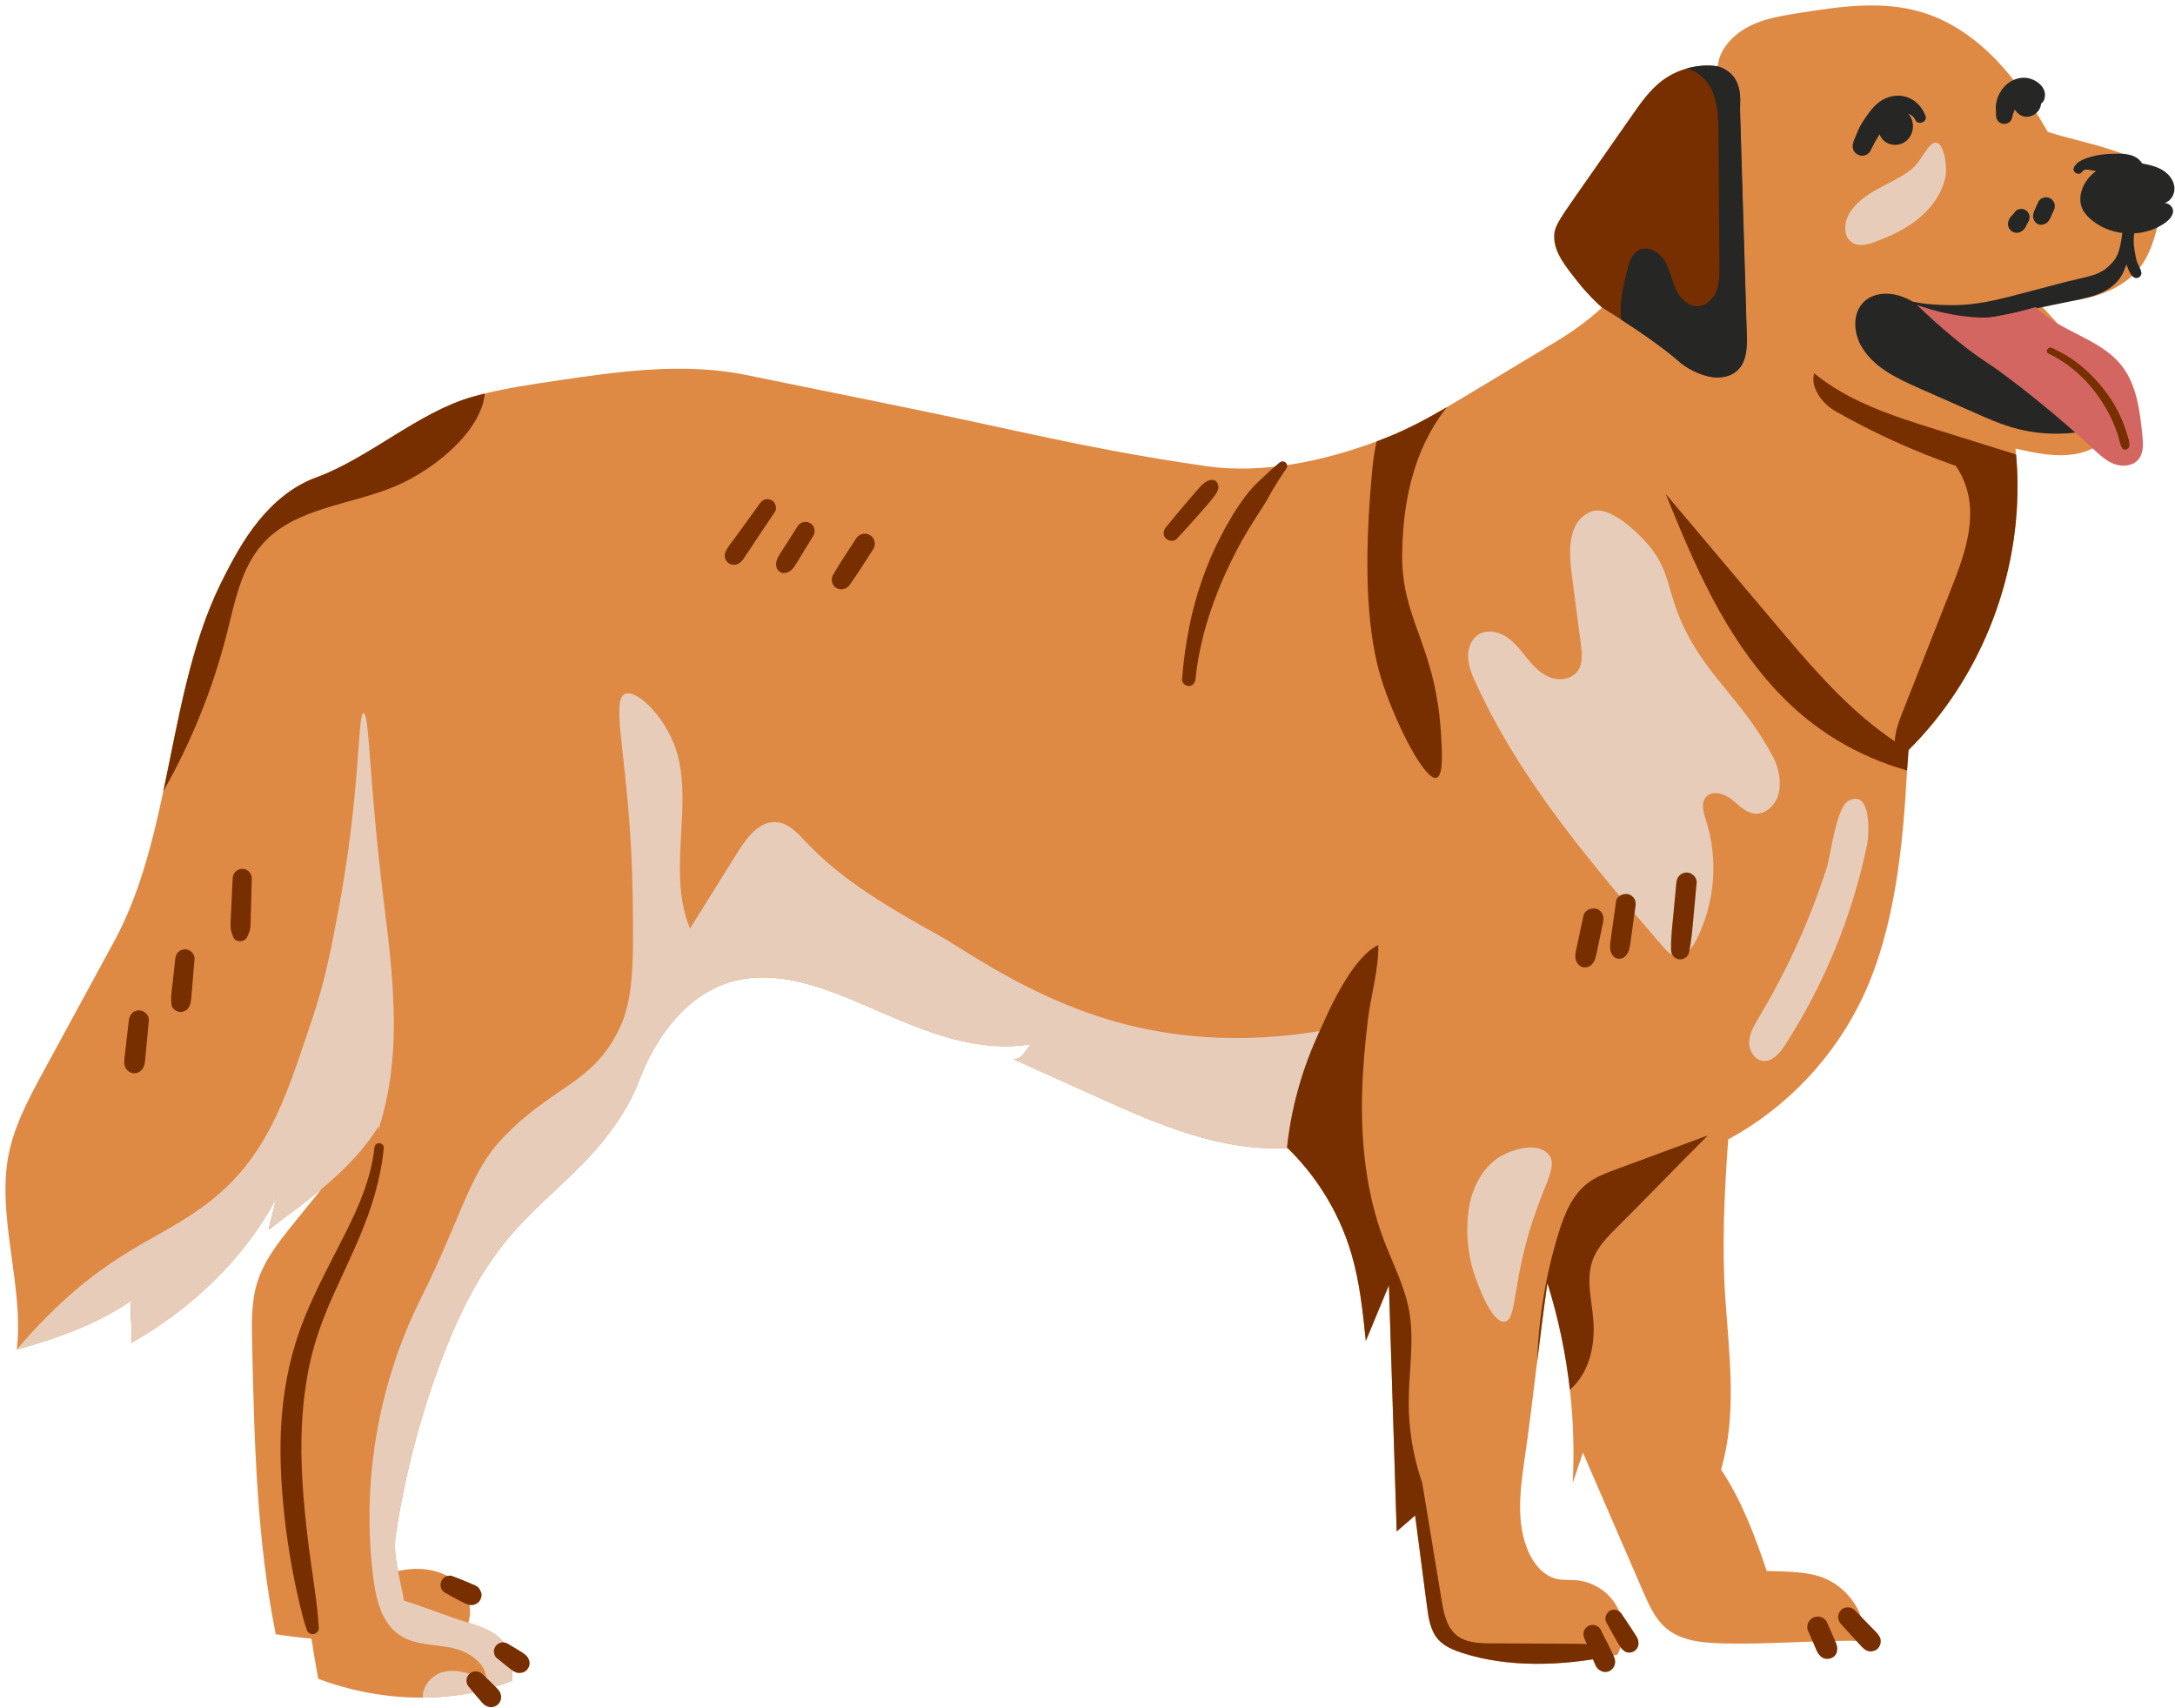
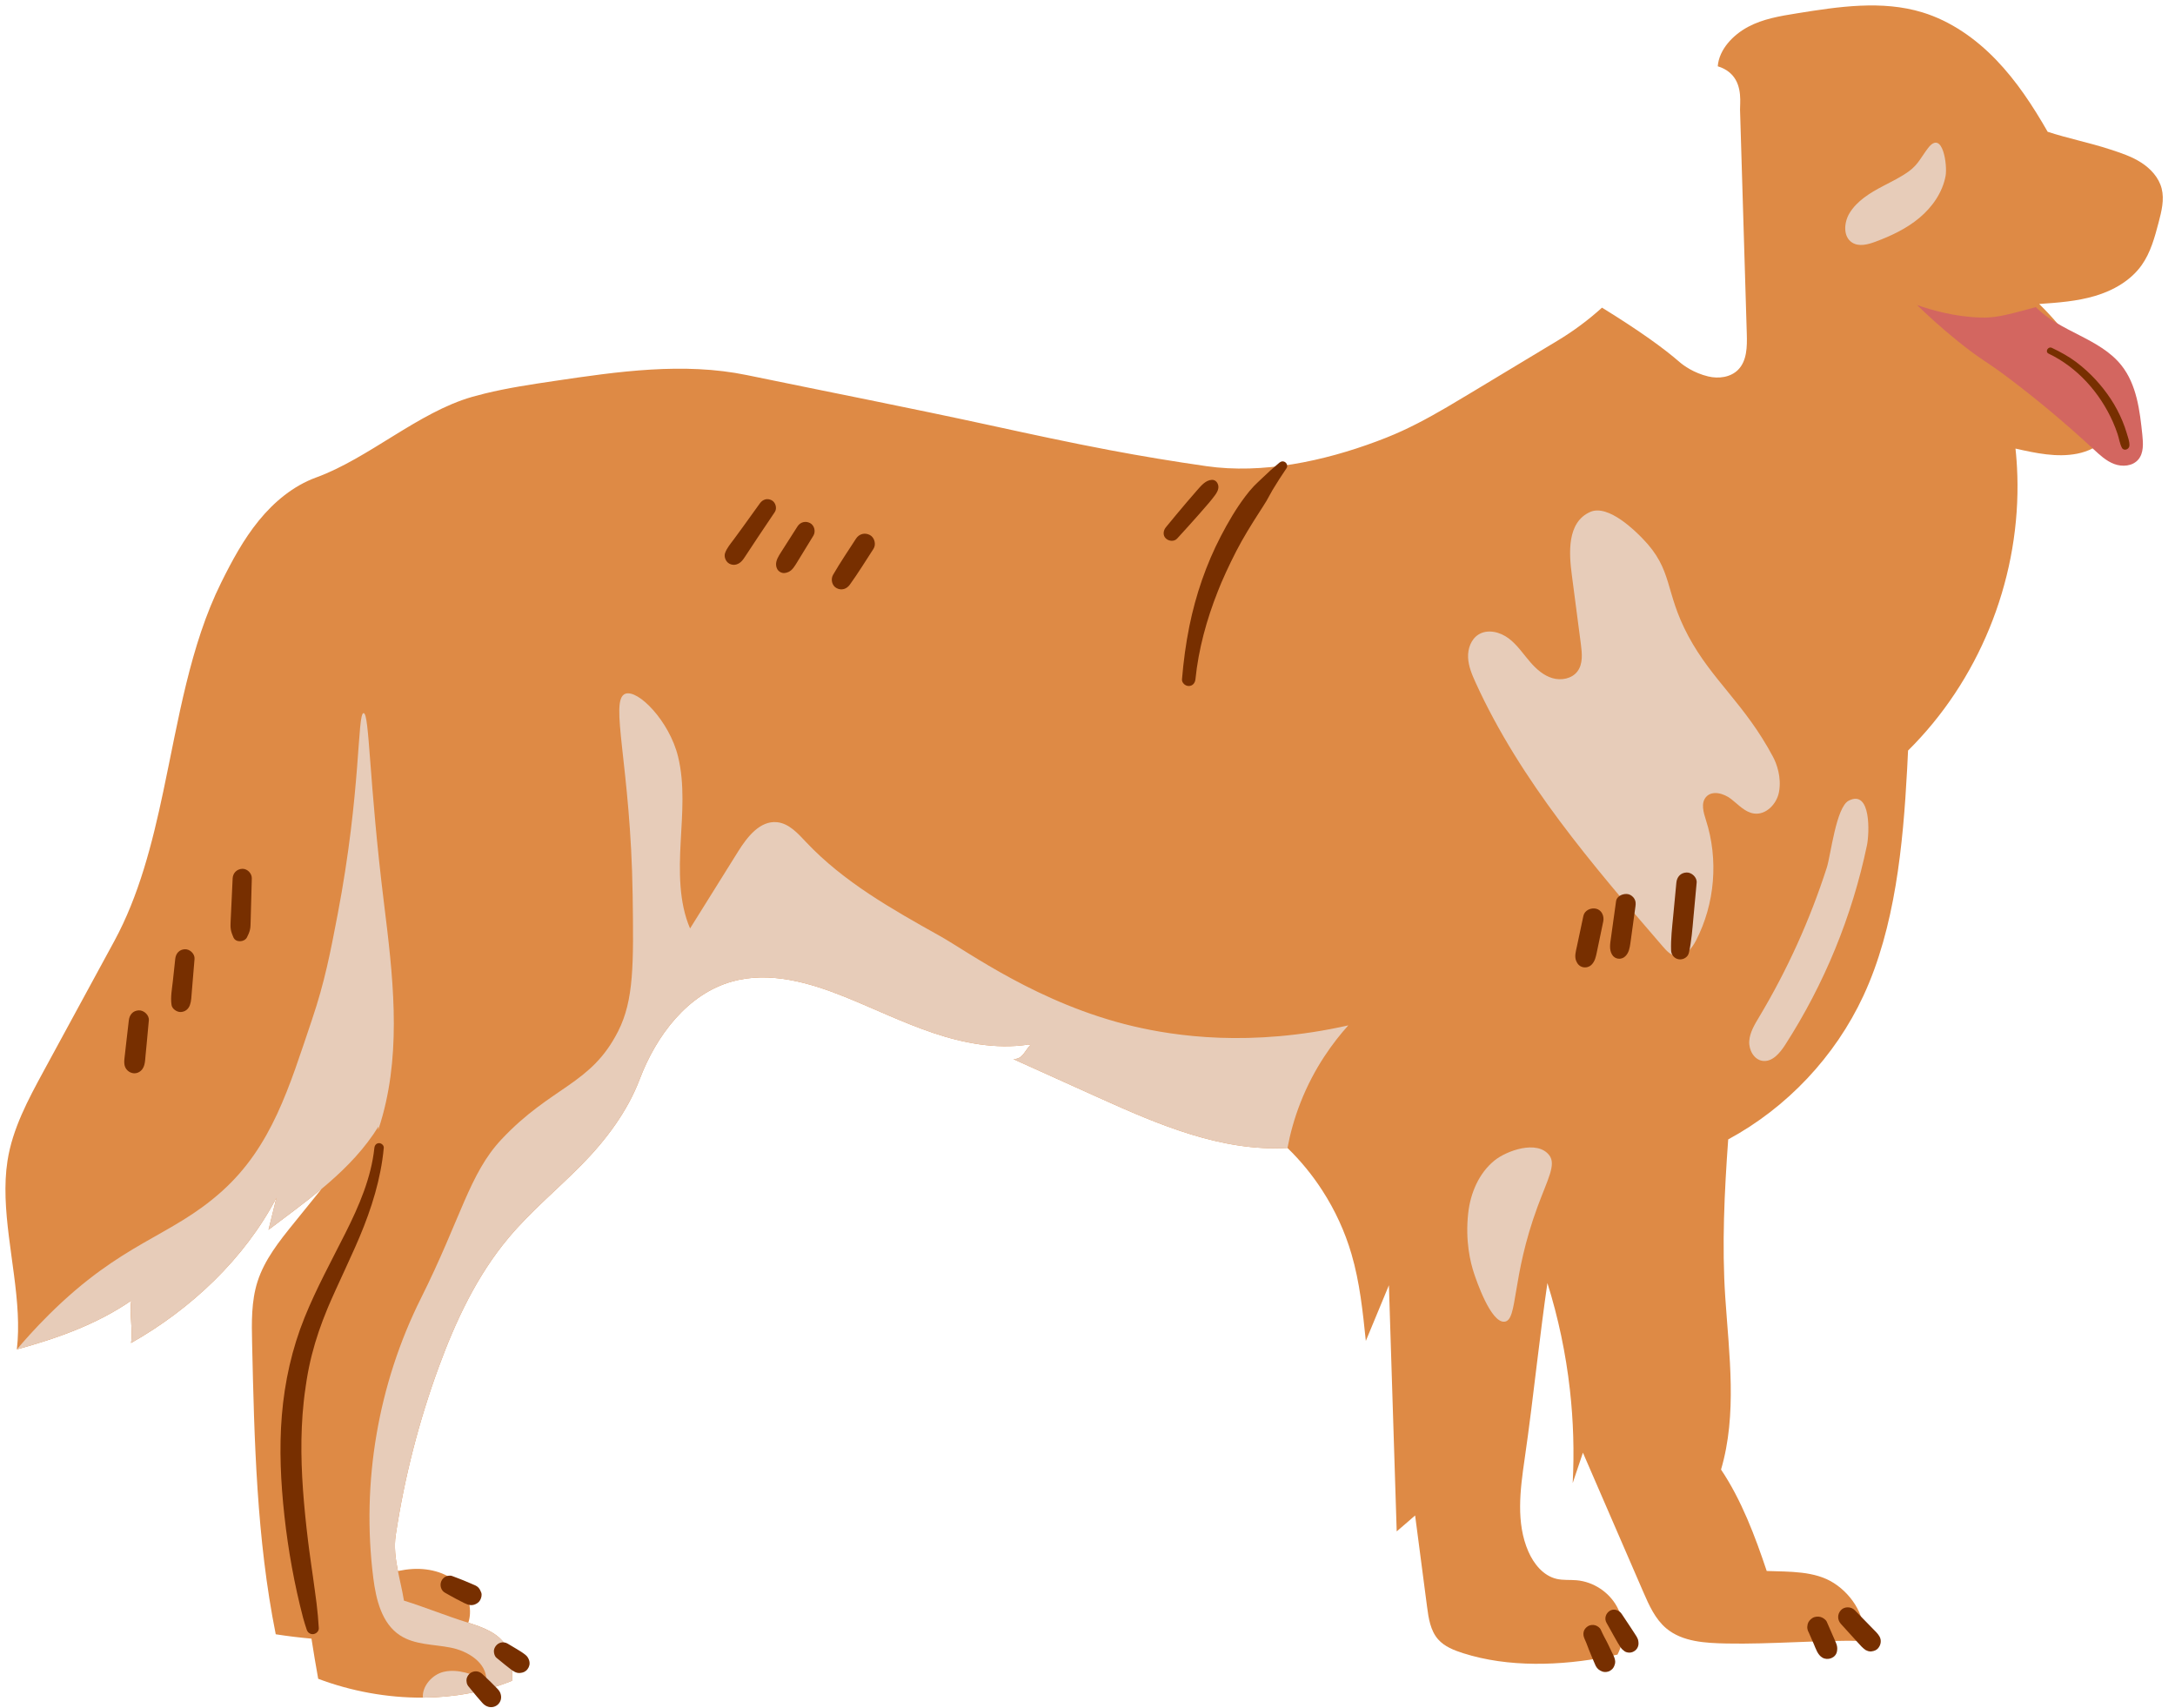
<svg xmlns="http://www.w3.org/2000/svg" height="1505.3" preserveAspectRatio="xMidYMid meet" version="1.0" viewBox="-4.8 -4.8 1917.4 1505.3" width="1917.4" zoomAndPan="magnify">
  <g id="change1_1">
    <path d="M1898.197,191.141c-3.462,13.182-7.091,26.68-14.979,37.788c-9.665,13.59-24.976,22.329-40.954,27.087 c-15.978,4.777-32.771,5.98-49.397,7.128c5.61,5.499,10.942,11.238,16.071,17.182c11.886,13.756,22.606,28.531,33.048,43.435 c5.591,7.98,10.961,16.293,13.794,25.624c2.814,9.331,2.833,19.885-1.981,28.364c-3.166,5.554-8.091,9.72-13.812,12.682 c-4.258,2.222-8.943,3.759-13.627,4.684c-17.978,3.536-36.492-0.481-54.378-4.499c0.185,1.74,0.352,3.462,0.519,5.203 c0.352,3.814,0.611,7.647,0.815,11.461c0.278,4.943,0.407,9.905,0.444,14.849c0.592,86.963-34.437,173.26-96.48,234.655 c-0.259,5.406-0.519,10.868-0.815,16.367c-3.573,67.134-10.646,139.878-38.585,199.884c-24.865,53.433-67.3,98.498-119.16,126.529 c-3.314,45.879-5.666,93.406-2.574,139.304c3.425,50.767,10.609,102.904-3.74,151.709c18.015,26.791,30.012,58.766,40.269,89.389 c20.107,0.741,42.473-0.185,59.358,10.757c16.885,10.924,29.068,31.012,25.772,50.86c-38.029-0.796-82.316,3.111-120.345,2.314 c-18.737-0.389-39.066-1.352-53.396-13.405c-9.739-8.22-15.126-20.329-20.199-32.03c-17.737-40.917-35.474-81.835-53.211-122.771 c-2.999,8.942-5.999,17.866-9.017,26.809c1.444-27.42,0.611-54.952-2.462-82.224c-3.573-31.901-10.22-63.468-19.829-94.11 c-3.277,22.532-6.184,45.916-9.054,69.374c-3.518,28.92-6.98,57.969-11.035,85.76c-3.962,27.291-7.739,56.247,3.296,81.52 c4.795,10.979,13.201,21.366,24.865,24.106c5.758,1.352,11.775,0.704,17.663,1.222c14.664,1.277,28.42,10.257,35.511,23.162 c7.091,12.886,7.295,29.327,0.518,42.38c-2.796,0.611-5.61,1.203-8.443,1.777c-41.436,8.165-87.889,9.683-127.603-3.018 c-8.128-2.592-16.478-5.851-22.106-12.257c-6.776-7.721-8.387-18.552-9.72-28.735c-3.499-26.809-6.999-53.6-10.516-80.409 c-5.406,4.684-10.813,9.369-16.237,14.034c-2.296-72.318-4.573-144.655-6.869-216.973c-6.776,16.367-13.571,32.715-20.348,49.082 c-2.666-25.791-5.351-51.73-12.645-76.614c-5.777-19.755-14.479-38.64-25.661-55.933c-8.795-13.627-19.126-26.254-30.771-37.548 c-0.148,0-0.315,0.018-0.463,0.018c-57.673,3.222-113.013-20.477-165.669-44.25c-25.161-11.349-50.304-22.699-75.447-34.048 c8.239-0.148,9.313-6.517,14.923-12.423c-1.148-0.241-3.721-1.074-2.555-0.315c-27.846,4.073-56.322-1.37-83.001-10.331 c-26.68-8.98-52.045-21.403-78.15-31.919c-31.438-12.646-66.227-22.588-98.887-13.553c-39.658,10.961-67.227,47.768-81.816,86.223 c-10.739,28.346-29.883,53.822-51.156,75.41c-21.292,21.588-44.824,41.029-64.32,64.246 c-27.957,33.289-46.749,73.337-61.709,114.143c-17.552,47.916-30.272,97.591-37.881,148.025 c-1.582,10.468-0.164,21.079,1.936,31.672c4.299-0.893,8.643-1.528,13.045-1.777c15.569-0.882,32.235,3.658,42.423,15.464 c7.41,8.587,10.052,21.417,6.597,31.902c12.719,3.97,26.268,8.905,33.182,20.219c5.536,9.054,5.554,20.311,5.406,30.92 c-24.643,9.998-51.545,14.719-78.65,14.886c-31.512,0.222-63.339-5.703-92.277-16.608c-2.138-11.737-4.075-23.547-5.933-35.386 c-10.455-0.956-20.939-2.189-31.5-3.851c-16.896-84.292-18.894-170.763-20.836-256.709c-0.411-18.205-0.769-36.806,4.77-54.153 c6.193-19.394,19.262-35.714,32.062-51.546c8.125-10.049,16.25-20.098,24.374-30.147c-15.054,12.55-31.087,24.193-46.743,36.04 c2.333-9.424,4.647-18.829,6.98-28.253c-28.068,53.674-75.447,98.257-128.177,128.029c1.796-10.942-1.592-26.42,0.204-37.381 c-30.457,20.977-65.209,33.215-100.868,43.028c1.203-10.312,1.333-20.885,0.796-31.623c-2.203-44.657-15.682-92.073-9.017-134.768 c4.388-28.179,18.218-53.859,31.827-78.909c20.755-38.196,41.528-76.391,62.283-114.587c21.718-39.973,33.382-85.519,43.232-132.065 c13.423-63.302,23.495-128.455,50.989-183.943c9.479-19.126,19.681-38.085,33.16-54.637c13.46-16.552,30.494-30.734,50.545-38.048 c46.509-16.941,90.148-57.562,137.749-71.115c3.61-1.018,7.239-1.981,10.887-2.87c20.033-4.925,40.51-7.98,60.895-11.016 c56.507-8.406,114.402-16.793,170.335-5.24c70.855,14.627,143.377,28.79,214.085,44.176c35.085,7.628,70.17,15.256,105.441,21.903 c28.42,5.369,56.933,10.091,85.556,14.182c49.323,7.054,102.923-4.277,150.08-21.884c2.925-1.092,5.814-2.222,8.683-3.351 c18.496-7.313,36.03-16.774,53.248-26.828c6.887-4.018,13.738-8.146,20.57-12.257c25.791-15.534,51.582-31.068,77.373-46.601 c13.516-8.128,27.031-18.218,38.714-28.809c33.863,20.866,54.785,36.141,68.504,48.064c3.333,2.888,12.294,9.498,25.125,12.571 c9.146,2.203,19.736,0.815,26.346-5.869c7.832-7.924,7.998-20.403,7.665-31.512c-1.981-65.912-3.98-131.824-5.962-197.736 c-0.148-5.147,2.296-20.385-6.85-30.494c-4.277-4.721-9.59-6.795-12.794-7.776c1.185-14.923,13.479-27.642,26.643-34.715 c13.182-7.073,28.272-9.572,43.047-11.942c36.789-5.925,75.114-11.757,110.736-0.87c24.921,7.609,46.934,23.106,65.005,41.88 c18.089,18.774,32.456,40.769,45.417,63.376c17.996,5.888,36.863,9.591,54.841,15.478c9.479,3.092,19.089,6.239,27.494,11.609 c8.424,5.369,15.664,13.256,18.144,22.921C1903.326,171.145,1900.752,181.402,1898.197,191.141z" fill="#DE8A45" />
  </g>
  <g id="change2_1">
    <path d="M1183.807,899.035c-13.173,14.664-29.953,37.089-42.028,67.762c-5.78,14.683-9.352,28.387-11.588,40.304 c-57.84,3.37-113.328-20.403-166.132-44.232c-25.161-11.349-50.304-22.699-75.447-34.048c8.239-0.148,9.313-6.517,14.923-12.423 c-1.148-0.241-3.721-1.074-2.555-0.315c-27.846,4.073-56.322-1.37-83.001-10.331c-26.68-8.98-52.045-21.403-78.15-31.919 c-31.438-12.646-66.227-22.588-98.887-13.553c-39.658,10.961-67.227,47.768-81.816,86.223 c-10.739,28.346-29.883,53.822-51.156,75.41c-21.292,21.588-44.824,41.029-64.32,64.246 c-27.957,33.289-46.749,73.337-61.709,114.143c-17.552,47.916-30.272,97.591-37.881,148.025 c-2.888,19.107,4.203,38.695,7.239,57.766c18.218,5.629,37.344,13.497,55.581,19.126c13.053,4.036,27.235,8.924,34.363,20.588 c5.536,9.054,5.554,20.311,5.406,30.92c-24.643,9.998-51.545,14.719-78.65,14.886c-0.833-9.85,8.072-20.403,18.441-22.773 c12.627-2.888,25.532,2.277,37.455,7.35c0.352-15.441-16.274-25.717-31.419-28.679c-15.163-2.981-31.734-2.351-44.657-10.812 c-16.108-10.535-21.144-31.586-23.551-50.693c-10.609-83.871,4.203-170.779,42.01-246.393 c35.138-70.276,42.629-109.877,70.985-140.063c44.297-47.157,78.936-47.88,102.953-95.517 c13.755-27.282,13.592-58.531,12.706-119.916c-1.644-113.878-20.87-172.043-6.46-177.374c11.223-4.152,38.876,24.166,46.49,55.377 c5.98,24.513,3.629,50.175,2.296,75.392c-1.333,25.198-1.74,52.915,8.295,76.077c14.108-22.588,28.216-45.194,42.324-67.782 c8.035-12.868,19.329-27.439,34.419-25.865c10.498,1.111,18.274,9.85,25.513,17.533c33.104,35.178,75.984,59.284,118.142,82.853 c24.681,13.798,87.087,59.82,170.02,79.409C1030.925,908.464,1097.437,918.464,1183.807,899.035z M333.765,791.83 c-13.389-107.953-12.811-168.177-18.052-168.057c-5.613,0.129-2.148,69.368-22.91,177.73c-6.347,33.125-11.267,59.087-22.729,92.973 c-19.902,58.839-35.076,111.283-79.502,151.024c-45.35,40.567-87.118,43.811-152.471,108.751 c-12.426,12.348-21.943,23.187-28.047,30.424c35.659-9.813,70.411-22.051,100.868-43.028c-1.796,10.961,1.592,26.439-0.204,37.381 c52.73-29.771,100.109-74.355,128.177-128.029c-2.333,9.424-4.647,18.829-6.98,28.253c35.696-27.013,73.355-52.952,96.887-91.037 c-0.093,1.055-0.167,2.092-0.222,3.129c1.463-4.314,2.777-8.665,3.981-13.071C349.039,917.915,341.467,853.928,333.765,791.83z M1483.52,555.78c-21.31-39.782-12.889-57.878-40.46-86.059c-5.003-5.114-29.663-30.475-45.998-23.26 c-20.842,9.207-18.618,37.009-16.214,55.392c2.671,20.427,5.341,40.853,8.011,61.28c1.073,8.211,1.907,17.392-3.124,23.97 c-4.894,6.4-14.23,8.146-21.958,5.87s-14.06-7.846-19.36-13.915c-6.266-7.176-11.573-15.358-19.179-21.093 c-7.606-5.736-18.568-8.5-26.64-3.439c-6.588,4.131-9.54,12.498-9.19,20.265c0.35,7.768,3.46,15.117,6.685,22.193 c39.568,86.79,102.701,160.307,164.997,232.537c3.15,3.653,6.706,7.54,11.47,8.296c7.912,1.255,14.133-6.511,17.804-13.631 c16.675-32.34,19.898-71.362,8.756-106c-2.195-6.822-4.663-15.097,0.07-20.479c5.367-6.103,15.575-3.221,22.019,1.733 c6.443,4.954,12.254,11.774,20.308,12.866c10.552,1.431,19.981-8.399,21.948-18.865c2.482-13.205-2.18-25.371-5.236-31.099 C1533.187,615.393,1504.605,595.14,1483.52,555.78z M1545.924,891.756c-3.952,6.596-8.137,13.462-8.651,21.134 c-0.514,7.672,4.074,16.299,11.681,17.419c8.514,1.253,15.26-6.771,19.922-14.004c34.576-53.64,59.182-113.684,72.192-176.162 c2.04-9.795,3.953-49.285-16.052-39.213c-11.168,5.623-15.854,48.085-19.378,59.029 C1590.825,805.969,1570.767,850.29,1545.924,891.756z M1360.95,1013.483c-10.68-13.783-37.606-3.908-48.093,4.518 c-13.904,11.171-21.398,28.889-23.352,46.617c-2.694,24.441,1.914,43.3,5.151,52.994c1.716,5.141,14.658,43.902,26.901,42.609 c11.886-1.255,5.891-38.442,29.066-101.275C1359.64,1034.504,1367.275,1021.646,1360.95,1013.483z M1655.057,159.296 c-11.268,5.923-22.688,12.845-29.334,23.702c-5.075,8.29-5.888,21.006,2.383,26.112c6.01,3.71,13.791,1.616,20.413-0.842 c13.853-5.144,27.439-11.558,38.771-21.042c11.332-9.484,20.318-22.321,23.048-36.844c1.801-9.579-2.589-41.366-15.453-24.645 c-5.776,7.509-8.617,14.404-16.73,20.345C1670.989,151.329,1662.891,155.178,1655.057,159.296z" fill="#E7CCB9" />
  </g>
  <g id="change3_1">
-     <path d="M1527.46,321.15c-6.61,6.684-17.2,8.072-26.346,5.869c-12.831-3.073-21.792-9.683-25.125-12.571 c-11.294-9.813-27.439-21.884-51.674-37.474c-5.221-3.37-10.813-6.888-16.83-10.59c-5.592-4.98-13.256-12.423-21.218-22.458 c-11.479-14.46-20.311-25.569-20.959-38.77c-0.463-9.202,3.092-14.534,19.274-37.677c16.515-23.625,33.012-47.231,49.527-70.856 c7.48-10.72,15.126-21.588,25.421-29.642c6.721-5.258,14.497-9.128,22.718-11.442c8.832-2.499,18.181-3.203,27.272-1.907 c3.203,0.981,8.517,3.055,12.794,7.776c9.146,10.109,6.702,25.347,6.85,30.494c1.981,65.912,3.981,131.824,5.962,197.736 C1535.458,300.747,1535.292,313.226,1527.46,321.15z M1394.858,1038.093c-14.016,10.683-20.848,28.161-25.995,45.009 c-11.109,36.437-17.348,74.355-18.57,112.44c2.87-23.458,5.776-46.842,9.054-69.374c9.609,30.642,16.256,62.209,19.829,94.11 c14.071-12.534,20.922-31.123,20.977-53.581c0.037-20.385-7.813-41.436-0.963-60.635c4.166-11.646,13.219-20.773,21.995-29.494 c26.013-25.809,53.693-54.766,79.705-80.594c-26.994,9.979-53.989,19.959-80.983,29.938 C1411.169,1029.132,1402.264,1032.446,1394.858,1038.093z M1412.669,1455.469c-41.436,8.165-87.889,9.683-127.603-3.018 c-8.128-2.592-16.478-5.851-22.106-12.257c-6.776-7.721-8.387-18.552-9.72-28.735c-3.499-26.809-6.999-53.6-10.516-80.409 c-5.406,4.684-10.813,9.369-16.237,14.034c-2.296-72.318-4.573-144.655-6.869-216.973c-6.776,16.367-13.571,32.715-20.348,49.082 c-2.666-25.791-5.351-51.73-12.645-76.614c-5.777-19.755-14.479-38.64-25.661-55.933c-8.795-13.627-19.126-26.254-30.771-37.548 c-0.148,0-0.315,0.018-0.463,0.018c0.037-0.296,0.056-0.592,0.093-0.889c3.536-33.03,12.386-65.468,25.883-95.813 c10.368-23.31,30.697-70.837,54.563-82.224c0.407,21.033-6.462,44.102-9.072,65.227c-2.685,21.866-4.666,43.843-5.203,65.894 c-1.055,43.769,3.629,88.037,19.237,129.195c7.702,20.31,18.015,39.844,22.051,61.172c5.036,26.717-0.13,54.174-0.204,81.353 c-0.056,24.217,3.999,48.453,11.923,71.337c5.702,34.493,11.405,69.004,17.126,103.497c1.833,11.183,4.258,23.384,12.997,30.586 c8.35,6.887,20.107,7.258,30.92,7.295c24.439,0.13,48.897,0.24,73.336,0.352c7.165,0.018,14.608,0.13,21.014,3.314 C1407.855,1449.156,1410.892,1452.062,1412.669,1455.469z M1214.84,599.629c-10.72-31.401-19.607-83.612-10.35-185.517 c0.907-9.979,1.926-20.2,4.406-29.883c2.925-1.092,5.814-2.222,8.683-3.351c18.496-7.313,36.03-16.774,53.248-26.828 c-9.072,11.386-16.534,24.143-22.255,37.548c-12.127,28.457-16.756,59.636-17.274,90.555c-0.981,59.913,28.809,79.243,34.141,158.3 c1.074,16.237,2.444,38.51-3.87,40.343C1252.073,683.575,1228.319,639.14,1214.84,599.629z M411.619,344.979 c3.61-1.018,7.239-1.981,10.887-2.87c-0.13,2.685-0.685,5.758-1.722,9.22c-9.461,31.475-47.62,59.802-76.169,72.078 c-39.807,17.108-88.852,18.811-117.772,51.063c-18.94,21.125-24.476,50.619-31.401,78.15c-12.312,48.953-31.327,96.221-56.266,140.1 c13.423-63.302,23.495-128.455,50.989-183.943c9.479-19.126,19.681-38.085,33.16-54.637c13.46-16.552,30.494-30.734,50.545-38.048 C320.379,399.153,364.018,358.532,411.619,344.979z M1677.775,656.281c0.002,0.001,0.003,0.002,0.005,0.003l-1.389,18.07 c-43.232-12.275-82.538-35.363-114.809-70.004c-46.25-49.619-72.596-110.921-97.961-173.816 c32.104,38.048,64.19,76.114,96.295,114.161c28.679,34.011,57.692,68.338,93.24,95.11c4.042,3.05,8.189,5.992,12.424,8.818 c0.382-9.103,3.734-17.853,7.091-26.352c13.96-35.4,27.92-70.8,41.862-106.2c9.165-23.236,18.459-47.305,17.422-72.244 c-0.565-13.356-4.942-27.069-12.57-37.974c-36.812-12.826-72.451-29.006-106.313-48.305c-11.368-6.48-22.236-20.792-18.552-33.326 c30.679,25.272,69.671,37.714,107.626,49.582c23.458,7.332,46.898,14.664,70.356,22.014c0.347,3.815,0.607,7.634,0.809,11.455 c0.002,0.002,0.004,0.004,0.006,0.006c0.006,0.115,0.008,0.231,0.015,0.346c0.097,1.867,0.172,3.735,0.236,5.604 c0.021,0.621,0.052,1.241,0.069,1.862c0.066,2.345,0.11,4.691,0.125,7.036C1774.351,508.858,1739.506,594.918,1677.775,656.281z" fill="#772F00" />
-   </g>
+     </g>
  <g id="change4_1">
-     <path d="M1910.788,182.606c-0.934,4.267-4.476,7.449-8.116,9.864c-7.733,5.13-16.831,7.904-26.079,8.441 c-0.587,4.575-0.551,9.235,0.187,13.784c0.565,3.482,1.07,7.034,2.054,10.429c0.978,3.372,3.227,6.368,4.026,9.735 c1.025,4.325-4.065,7.184-7.301,4.25c-2.902-2.631-4.38-7.181-5.816-10.813c-0.082,0.231-0.164,0.46-0.245,0.692 c-1.425,4.021-2.969,7.869-5.453,11.374c-10.447,14.741-29.745,17.545-46.22,20.998c-17.345,3.636-34.716,7.173-52.089,10.682 c-17.33,3.5-34.898,6.689-52.653,6.003c-1.574-0.061-3.142-0.179-4.708-0.323c12.518,5.974,25.859,9.386,38.619,16.187 c18.734,9.986,36.799,21.173,54.847,32.35c8.073,5,16.28,10.112,22.495,17.293c8.329,9.623,12.507,18.504,11.257,31.17 c-22.763,4.636-46.69,3.438-68.876-3.448c-10.196-3.164-19.987-7.491-29.751-11.808c-16.594-7.336-33.189-14.672-49.783-22.008 c-19.731-8.722-40.788-18.616-51.331-37.437c-6.837-12.206-7.547-29.237,2.599-38.87c7.706-7.316,19.711-8.481,29.949-5.639 c4.572,1.269,8.869,3.235,13.009,5.544c3.691,0.783,7.409,1.505,11.158,1.91c8.774,0.947,17.713,1.283,26.535,1.172 c16.408-0.207,31.96-3.478,47.937-7.517c16.453-4.16,32.793-8.694,49.227-12.918c7.741-1.99,15.597-3.467,23.268-5.737 c1.024-0.303,2.041-0.63,3.044-0.993c0.374-0.135,0.743-0.292,1.119-0.422c0.041-0.014,0.049-0.016,0.083-0.027 c0.038-0.02,0.049-0.027,0.099-0.052c1.533-0.77,3.105-1.425,4.587-2.301c0.82-0.485,1.611-1.014,2.391-1.561 c0.024-0.017,0.242-0.186,0.4-0.308c0.219-0.183,0.51-0.423,0.578-0.478c1.209-0.982,2.389-1.986,3.494-3.087 c2.267-2.26,4.201-4.435,5.66-7.239c1.6-3.074,2.55-6.305,3.326-9.679c0.854-3.712,1.412-7.472,1.825-11.252 c-9.456-1.202-18.592-4.769-26.085-10.686c-5.561-4.391-10.081-9.552-10.792-16.602c-1.076-10.669,5.012-20.968,13.793-27.307 c-1.477-0.207-2.957-0.452-4.449-0.744c-2.346-0.46-5.889-1.394-7.701,1.254c-2.982,4.36-9.744,0.538-7.144-4.176 c2.699-4.894,8.592-6.99,13.647-8.569c6.822-2.131,13.76-2.852,20.885-2.992c6.605-0.13,14.64-0.263,20.406,3.424 c1.936,1.238,3.696,3.067,4.982,5.155c0.902,0.152,1.802,0.314,2.695,0.491c5.795,1.148,11.615,2.811,16.495,6.142 c4.88,3.33,8.737,8.565,9.212,14.453c0.476,5.889-3.091,12.203-8.781,13.791C1907.666,174.065,1911.721,178.339,1910.788,182.606z M1633.544,131.81c3.756,1.585,8.416,0.232,10.476-3.433c1.612-2.866,2.856-5.912,4.505-8.76c1.175-2.029,2.4-4.037,3.623-6.044 c0.959,2.52,2.53,4.78,4.699,6.422c4.765,3.605,11.743,3.859,16.876,0.801c5.133-3.058,8.215-9.162,7.859-15.127 c-0.261-4.379-1.857-7.827-4.195-10.282c0.184,0.057,0.364,0.128,0.545,0.197c0.045,0.022,0.114,0.055,0.223,0.106 c0.549,0.272,1.087,0.559,1.611,0.877c1.838,1.116,2.888,2.253,3.986,4.536c2.368,4.926,10.96,1.42,8.936-3.767 c-2.452-6.284-6.738-11.781-12.779-14.975c-6.984-3.693-15.027-3.648-22.218-0.613c-7.912,3.339-13.402,10.475-18.116,17.36 c-2.178,3.181-4.228,6.453-5.826,9.965c-0.599,1.318-1.144,2.658-1.72,3.985c-0.153,0.337-0.513,1.141-0.594,1.332 c-1.058,2.478-2.118,4.9-2.747,7.524C1627.704,126.005,1629.643,130.164,1633.544,131.81z M1761.086,104.356 c3.295,0.443,7.18-1.626,7.872-5.139c0.496-2.521,1.321-4.939,2.301-7.313c-0.284,0.674-0.569,1.347-0.853,2.021 c0.321-0.751,0.617-1.51,0.924-2.265c1.917,3.351,5.302,5.903,9.147,6.408c6.203,0.816,12.633-3.812,13.828-9.954 c0.104-0.535,0.178-1.055,0.227-1.563c1.489-1.1,2.663-2.668,3.034-4.44c0.474-2.264,0.702-4.393-0.078-6.626 c-0.778-2.228-1.979-4.09-3.65-5.77c-2.282-2.295-5.02-3.803-8.032-4.895c-5.758-2.088-12.323-1.071-17.571,1.896 c-5.411,3.059-9.487,8.193-11.726,13.923c-1.123,2.875-1.781,5.924-1.87,9.013c-0.074,2.556,0.162,5.103,0.226,7.655 C1754.955,100.895,1757.527,103.878,1761.086,104.356z M1781.535,180.919c-0.459-0.455-0.999-0.77-1.621-0.945 c-0.875-0.46-1.819-0.671-2.831-0.633c-0.651,0.088-1.302,0.175-1.954,0.263c-1.245,0.349-2.325,0.979-3.242,1.89 c-0.391,0.503-0.782,1.006-1.174,1.509c-0.367,0.472-0.71,1.042-1.178,1.415c-0.253,0.202-0.499,0.386-0.703,0.639 c-0.186,0.231-0.373,0.461-0.559,0.692c-0.617,0.767-1.181,1.453-1.662,2.276c-0.641,1.096-1.408,3.391-1.251,4.674 c0.004,1.393,0.355,2.691,1.053,3.894c0.485,0.899,1.147,1.621,1.987,2.165c0.745,0.682,1.62,1.142,2.624,1.381 c1.367,0.367,2.735,0.367,4.103,0c0.031-0.009,0.063-0.017,0.094-0.026c0.621-0.262,1.242-0.524,1.863-0.786 c0.526-0.407,1.053-0.813,1.579-1.22c0.032-0.027,0.065-0.054,0.098-0.081c0.13-0.108,0.265-0.212,0.39-0.325 c0.416-0.539,0.832-1.077,1.249-1.616c0.025-0.035,0.051-0.07,0.076-0.105c0.051-0.07,0.101-0.139,0.152-0.209 c0.116-0.159,0.219-0.315,0.312-0.489c0.322-0.595,0.591-1.16,0.858-1.793c0.119-0.283,0.224-0.53,0.32-0.776 c0.436-0.772,0.873-1.544,1.309-2.316c0.537-0.843,0.827-1.754,0.872-2.732c0.219-0.977,0.175-1.953-0.131-2.93 c-0.247-0.585-0.494-1.17-0.741-1.755C1782.966,182.124,1782.335,181.437,1781.535,180.919z M1794.977,170.15 c-1.169,0.692-2.1,1.622-2.792,2.792c-0.827,1.841-1.655,3.681-2.482,5.522c-0.437,0.971-0.859,1.949-1.245,2.941 c-0.187,0.48-0.402,0.959-0.536,1.456c-0.412,1.521-0.719,3.375-0.17,4.917c0.688,1.934,1.546,3.588,3.416,4.682 c1.656,0.969,3.931,1.218,5.75,0.522c1.302-0.498,2.413-1.003,3.43-2.032c0.559-0.566,1.041-1.328,1.512-2.006 c0.548-0.788,0.94-1.72,1.326-2.599c0.812-1.849,1.625-3.699,2.438-5.548c0.569-0.893,0.876-1.858,0.923-2.893 c0.232-1.034,0.185-2.069-0.139-3.103c-0.241-1.013-0.705-1.895-1.393-2.646c-0.549-0.847-1.276-1.515-2.183-2.004 c-1.806-0.954-3.994-1.433-5.996-0.784C1796.216,169.627,1795.596,169.888,1794.977,170.15z M1424.315,276.975 c24.236,15.589,40.38,27.661,51.674,37.474c3.333,2.888,12.294,9.498,25.125,12.571c9.146,2.203,19.736,0.815,26.346-5.869 c7.832-7.924,7.998-20.403,7.665-31.512c-1.981-65.912-3.98-131.824-5.962-197.736c-0.148-5.147,2.296-20.385-6.85-30.494 c-4.277-4.721-9.59-6.795-12.794-7.776c-9.091-1.296-18.441-0.592-27.272,1.907c7.961,2.129,15.478,7.739,19.774,14.886 c7.683,12.72,7.998,28.383,8.109,43.25c0.278,38.751,0.537,77.502,0.815,116.235c0.055,7.461,0.055,15.145-2.703,22.069 c-2.777,6.924-9.072,12.979-16.534,13.164c-8.831,0.204-15.867-7.591-19.422-15.682c-3.573-8.091-5.054-17.108-9.72-24.606 c-4.684-7.498-14.367-13.164-22.31-9.313c-6.61,3.203-9.017,11.22-10.738,18.367c-3.259,13.516-6.536,27.328-5.406,41.195 C1424.167,275.734,1424.222,276.364,1424.315,276.975z" fill="#262624" />
-   </g>
+     </g>
  <g id="change5_1">
    <path d="M1789.886,265.89c21.378,21.935,56.402,27.364,75.466,51.337c13.491,16.965,16.231,39.818,18.464,61.378 c0.779,7.522,1.285,15.983-3.63,21.73c-4.956,5.795-13.974,6.556-21.118,3.89c-7.145-2.666-12.877-8.049-18.467-13.236 c-23.801-22.086-48.72-42.967-74.63-62.536c-21.075-15.917-23.817-15.537-44.95-32.61c-15.719-12.698-27.879-24.041-35.809-31.764 c13.288,4.636,33.731,10.418,55.954,11.013C1752.251,275.389,1759.93,274.292,1789.886,265.89z" fill="#D36660" />
  </g>
  <g id="change3_2">
    <path d="M1872.425,388.014c-0.171,3.347-4.955,5.145-6.684,1.811c-1.859-3.585-2.416-7.985-3.686-11.823 c-1.234-3.731-2.647-7.412-4.245-11.003c-11.352-25.515-31.222-47.971-56.668-60.11c-3.396-1.62-0.428-6.657,2.949-5.046 c7.528,3.591,14.857,7.566,21.524,12.605c11.888,8.985,22.076,19.95,30.305,32.372c4.11,6.205,7.535,12.738,10.392,19.607 c1.42,3.416,2.643,6.915,3.708,10.457C1871.057,380.333,1872.61,384.382,1872.425,388.014z M1128.325,402.721 c-1.695-1.267-3.698-1.004-5.28,0.314c-5.315,4.431-10.453,9.015-15.396,13.858c-2.368,2.32-4.862,4.467-7.138,6.876 c-2.715,2.874-5.189,5.909-7.569,9.066c-8.244,10.937-15.204,22.878-21.513,35.018c-12.944,24.913-22.081,51.652-27.687,79.146 c-3.153,15.464-5.238,31.237-6.542,46.962c-0.265,3.196,2.915,5.93,5.931,5.93c3.473,0,5.609-2.73,5.93-5.93 c2.645-26.365,9.866-52.694,19.725-77.506c0.57-1.433,1.153-2.861,1.734-4.29c0.339-0.833,0.678-1.666,1.022-2.497 c0.148-0.356,0.297-0.711,0.445-1.068c0.002-0.006,0.002-0.006,0.005-0.012c0.014-0.033,0.018-0.04,0.035-0.08 c1.326-3.045,2.653-6.088,4.05-9.103c2.85-6.15,5.801-12.269,8.91-18.292c6.185-11.982,13.258-23.375,20.561-34.696 c2.077-3.22,4.168-6.432,6.144-9.715c1.908-3.169,3.482-6.515,5.385-9.669c3.91-6.482,8.014-12.875,12.283-19.127 C1130.478,406.272,1129.826,403.843,1128.325,402.721z M1060.967,438.456c1.815-2.123,3.511-4.351,5.209-6.568 c1.677-2.189,3.36-5.152,3.099-7.993c-0.273-2.968-2.405-5.887-5.728-5.728c-5.575,0.266-9.623,5.344-13.072,9.225 c-3.138,3.531-6.18,7.154-9.268,10.729c-6.184,7.161-12.13,14.539-18.179,21.815c-2.348,2.824-2.973,7.212,0,9.942 c2.689,2.469,7.309,2.914,9.942,0c6.326-7.001,12.768-13.915,18.961-21.034C1054.942,445.383,1057.985,441.945,1060.967,438.456z M675.488,436.163c-3.923-2.073-7.934-0.739-10.41,2.729c-5.073,7.108-10.151,14.208-15.308,21.255 c-2.538,3.468-5.076,6.935-7.614,10.403c-2.813,3.843-6.244,7.69-7.786,12.245c-1.111,3.282,0.709,7.631,3.762,9.244 c3.461,1.829,6.971,1.118,9.92-1.28c2.032-1.652,3.506-4.257,4.983-6.424c1.125-1.65,2.202-3.335,3.303-5.001 c2.438-3.691,4.876-7.382,7.314-11.074c4.8-7.268,9.679-14.479,14.566-21.689C680.456,443.27,678.955,437.995,675.488,436.163z M709.344,456.277c-4.009-2.118-8.646-0.913-11.083,2.906c-3.266,5.119-6.533,10.238-9.799,15.357 c-1.606,2.518-3.221,5.03-4.819,7.553c-2.083,3.289-4.505,6.995-4.291,11.052c0.137,2.586,1.293,4.905,3.582,6.245 c2.444,1.43,4.842,1.054,7.301,0c3.543-1.519,5.728-5.484,7.68-8.609c1.633-2.616,3.22-5.262,4.83-7.892 c3.168-5.176,6.336-10.353,9.505-15.529C714.464,463.741,713.158,458.292,709.344,456.277z M762.031,466.78 c-4.429-2.34-9.487-0.991-12.191,3.197c-6.829,10.576-13.931,21.02-20.238,31.916c-2.245,3.879-1.028,9.55,3.072,11.716 c4.428,2.34,8.915,0.822,11.716-3.072c7.358-10.229,13.983-20.993,20.838-31.566C767.769,475.052,766.151,468.957,762.031,466.78z M1398.287,845.538c2.946-2.949,3.777-6.951,4.594-10.871c0.641-3.071,1.281-6.143,1.922-9.214 c1.258-6.029,2.515-12.058,3.773-18.088c0.968-4.639-1.354-10.038-6.344-11.174c-4.563-1.039-10.118,1.374-11.174,6.344 c-1.28,6.023-2.56,12.046-3.839,18.069c-0.628,2.955-1.256,5.91-1.884,8.864c-0.836,3.935-2.248,8.543-0.746,12.453 c1.055,2.746,2.759,4.908,5.724,5.724C1393.132,848.423,1396.222,847.606,1398.287,845.538z M1427.902,838.22 c3.292-3.094,3.968-7.439,4.595-11.692c0.533-3.619,0.998-7.249,1.497-10.872c0.98-7.114,1.959-14.228,2.939-21.342 c0.34-2.467,0.421-4.576-0.892-6.821c-1.075-1.836-3.18-3.588-5.29-4.068c-4.171-0.95-10.205,1.278-10.89,6.183 c-1.011,7.245-2.021,14.49-3.032,21.734c-0.487,3.488-0.979,6.976-1.46,10.465c-0.69,5.008-1.777,10.324,0.991,14.926 C1418.856,840.88,1424.437,841.477,1427.902,838.22z M1481.969,764.271c-5.223,0.234-8.463,3.938-8.939,8.939 c-0.947,9.958-1.895,19.916-2.842,29.874c-0.944,9.919-2.158,19.892-1.805,29.874c0.141,3.992,2.931,7.305,6.923,7.842 c3.747,0.504,7.88-1.826,8.76-5.719c2.337-10.342,3.067-21.003,4.04-31.537c0.934-10.111,1.868-20.222,2.802-30.333 C1491.339,768.54,1486.489,764.068,1481.969,764.271z M117.59,885.797c-5.236,0.234-8.252,3.893-8.823,8.823 c-0.787,6.785-1.573,13.57-2.359,20.355c-0.386,3.327-0.756,6.656-1.121,9.985c-0.527,4.813-1.669,10.208,2.44,13.927 c2.753,2.491,6.75,3.21,10.046,1.296c5.44-3.159,5.218-9.355,5.761-14.839c0.329-3.328,0.654-6.656,0.962-9.985 c0.639-6.913,1.278-13.826,1.918-20.739C126.84,890.011,122.051,885.597,117.59,885.797z M158.195,831.92 c-5.016,0.225-7.994,3.75-8.505,8.505c-0.703,6.535-1.405,13.07-2.108,19.605c-0.747,6.946-2.203,14.114-1.143,21.068 c0.527,3.457,4.745,6.314,8.096,6.164c3.899-0.175,6.802-2.532,8.096-6.164c1.282-3.599,1.333-7.671,1.647-11.458 c0.266-3.203,0.531-6.407,0.797-9.61c0.542-6.535,1.084-13.07,1.626-19.605C167.069,835.98,162.525,831.726,158.195,831.92z M208.737,761.033c-4.753,0.213-8.227,3.712-8.447,8.447c-0.392,8.397-0.778,16.793-1.178,25.189 c-0.196,4.121-0.448,8.243-0.589,12.366c-0.088,2.579-0.278,5.273,0.216,7.812c0.455,2.337,1.313,4.472,2.251,6.655 c2.047,4.766,9.673,4.228,11.89,0c1.099-2.095,2.097-4.342,2.659-6.655c0.59-2.429,0.524-5.306,0.624-7.812 c0.165-4.119,0.22-8.245,0.329-12.366c0.224-8.397,0.461-16.793,0.693-25.189C217.306,765.06,213.211,760.833,208.737,761.033z M1435.619,1434.124c-1.156-1.766-2.303-3.539-3.468-5.299c-2.416-3.651-4.909-7.237-7.273-10.925 c-2.187-3.411-6.988-5.115-10.608-2.781c-3.536,2.28-4.964,6.855-2.781,10.607c2.237,3.845,4.306,7.772,6.505,11.635 c1.08,1.898,2.161,3.796,3.241,5.693c0.524,0.921,1.049,1.825,1.633,2.708c0.333,0.502,0.655,1.015,0.999,1.509 c1.129,1.623,2.015,2.404,3.638,3.549c1.064,0.751,2.831,1.111,4.109,1.111c1.812,0,3.516-0.654,4.933-1.748 c1.15-0.888,1.942-1.918,2.507-3.257c0.771-1.826,0.693-3.338,0.41-5.301C1439.091,1439.024,1437.051,1436.312,1435.619,1434.124z M1412.73,1444.364c-1.006-2.114-2.146-4.163-3.244-6.23c-1.141-2.147-2.142-4.361-3.174-6.562c-0.828-1.767-3.097-3.276-4.91-3.776 c-1.967-0.542-4.585-0.297-6.331,0.828c-1.754,1.131-3.298,2.815-3.776,4.91c-0.523,2.298-0.096,4.188,0.828,6.331 c0.504,1.168,1.007,2.335,1.511,3.502c1.539,4.112,3.129,8.185,4.846,12.228c0.757,1.782,1.514,3.565,2.271,5.347 c0.393,0.926,0.75,1.881,1.215,2.772c1.325,2.538,3.458,4.114,6.161,5.005c1.944,0.641,4.821,0.252,6.54-0.855 c0.573-0.443,1.145-0.885,1.718-1.327c1.052-1.059,1.779-2.307,2.183-3.745c1.686-3.998-1.03-8.322-2.705-11.843 C1414.819,1448.754,1413.775,1446.559,1412.73,1444.364z M1645.923,1430.549c-1.741-1.784-3.483-3.569-5.224-5.353 c-3.483-3.569-6.966-7.138-10.449-10.707c-3.145-3.222-9.038-3.391-12.151,0c-3.274,3.567-3.231,8.591,0,12.151 c3.355,3.697,6.71,7.394,10.066,11.09c1.63,1.795,3.259,3.591,4.889,5.387c2.151,2.37,4.186,4.778,6.875,6.577 c0.705,0.297,1.41,0.595,2.115,0.893c1.177,0.369,2.353,0.422,3.53,0.158c1.858-0.25,3.777-1.013,5.083-2.435 c2.669-2.908,3.428-7.226,1.384-10.728C1650.489,1434.927,1648.055,1432.734,1645.923,1430.549z M1612.373,1440.181 c-0.75-1.716-1.501-3.432-2.252-5.147c-1.501-3.432-3.002-6.863-4.504-10.294c-0.865-1.976-3.535-3.696-5.515-4.241 c-2.209-0.608-5.15-0.334-7.111,0.93c-1.971,1.271-3.705,3.162-4.241,5.515c-0.11,0.818-0.22,1.635-0.33,2.453 c0.005,1.666,0.425,3.218,1.26,4.658c1.474,3.37,2.949,6.74,4.423,10.111c1.883,4.304,3.401,9.704,7.694,12.205 c4.634,2.699,11.516,0.34,12.738-5.182c0.489-2.214,0.433-4.454-0.319-6.582C1613.684,1443.098,1613.013,1441.644,1612.373,1440.181 z M329.378,1002.846c-2.433,0-3.9,1.905-4.137,4.137c-2.805,26.471-13.561,51.272-25.397,74.842 c-12.399,24.692-25.71,48.944-36.094,74.59c-11.163,27.57-17.634,56.749-20.081,86.359c-2.44,29.528-0.955,59.29,2.272,88.699 c3.308,30.155,8.773,60.337,16.424,89.687c0.93,3.567,2.122,7.06,3.246,10.57c0.816,2.55,3.227,4.282,5.936,3.875 c2.513-0.378,4.851-2.583,4.691-5.313c-0.43-7.315-1.059-14.584-1.971-21.857c-0.28-2.231-0.593-4.458-0.895-6.686 c-0.043-0.321-0.087-0.641-0.13-0.962c-0.009-0.07-0.024-0.183-0.05-0.378c-0.132-0.987-0.263-1.974-0.393-2.961 c-0.545-4.13-1.092-8.257-1.701-12.378c-0.568-3.843-1.12-7.687-1.655-11.534c-0.238-1.711-0.452-3.425-0.702-5.134 c-0.051-0.346-0.067-0.449-0.067-0.44c-0.097-0.708-0.19-1.417-0.287-2.125c-0.157-1.14-0.312-2.28-0.471-3.42 c-0.011-0.081-0.018-0.129-0.026-0.186c-0.04-0.299-0.08-0.597-0.119-0.896c-0.113-0.852-0.225-1.705-0.336-2.557 c-0.258-1.989-0.51-3.979-0.756-5.969c-0.455-3.694-0.888-7.392-1.293-11.092c-3.243-29.569-5.431-59.088-4.102-88.849 c0.326-7.286,0.861-14.564,1.637-21.816c0.179-1.67,0.37-3.34,0.575-5.007c0.051-0.417,0.103-0.833,0.156-1.25 c0.016-0.126,0.081-0.633,0.122-0.962c0.024-0.183,0.048-0.36,0.053-0.394c0.078-0.555,0.155-1.11,0.235-1.665 c0.12-0.832,0.252-1.663,0.37-2.495c-0.031,0.216,0.218-1.611,0.299-2.211c0.02-0.144,0.037-0.268,0.041-0.294 c0.279-1.946,0.567-3.891,0.88-5.832c2.308-14.351,5.938-28.476,10.625-42.232c2.215-6.502,4.676-12.918,7.291-19.269 c0.297-0.72,0.596-1.44,0.896-2.159c0.051-0.123,0.085-0.203,0.11-0.264c0.107-0.253,0.214-0.506,0.322-0.758 c0.716-1.681,1.442-3.358,2.176-5.031c1.364-3.111,2.756-6.211,4.166-9.302c5.645-12.376,11.411-24.699,16.942-37.127 c11.042-24.815,20.191-50.519,24.114-77.487c0.499-3.431,0.913-6.872,1.222-10.325 C333.714,1004.755,331.471,1002.846,329.378,1002.846z M458.427,1453.909c-1.197-0.942-2.354-1.806-3.621-2.622 c-1.299-0.838-2.6-1.657-3.935-2.437c-2.753-1.609-5.496-3.229-8.212-4.9c-1.673-1.029-4.291-1.417-6.175-0.808 c-1.689,0.547-3.072,1.46-4.163,2.872c-1.044,1.352-1.799,3.1-1.72,4.855c0.089,1.982,0.721,4.373,2.347,5.666 c2.479,1.972,4.919,3.986,7.353,6.014c1.69,1.407,3.435,2.74,5.184,4.072c2.37,1.805,4.899,3.49,8.078,3.252 c2.759-0.206,4.973-1.139,6.685-3.355c1.642-2.125,2.252-4.787,1.524-7.422C461.207,1457.053,460.095,1455.222,458.427,1453.909z M434.079,1484.174c-0.267-0.29-0.549-0.567-0.827-0.848c-0.591-0.596-1.181-1.192-1.772-1.787c-1.216-1.226-2.432-2.453-3.649-3.68 c-2.397-2.418-4.969-4.661-7.395-7.052c-1.507-1.486-3.687-2.406-5.809-2.406c-2.015,0-4.422,0.895-5.81,2.406 c-1.437,1.566-2.504,3.621-2.406,5.809c0.098,0.728,0.196,1.456,0.293,2.184c0.39,1.392,1.095,2.6,2.113,3.625 c2.213,2.61,4.268,5.355,6.51,7.938c1.102,1.271,2.205,2.541,3.307,3.812c0.551,0.635,1.102,1.271,1.654,1.906 c1.474,1.699,3.273,3.025,5.491,3.615c3.056,0.814,6.358-0.03,8.601-2.273c1.096-1.103,1.853-2.403,2.273-3.901 c0.421-1.567,0.421-3.133,0-4.7C436.324,1487.09,435.239,1485.433,434.079,1484.174z M413.231,1409.671 c2.069-0.657,4.219-2.07,5.265-4.048c1.025-1.94,1.779-4.661,0.888-6.788c-0.688-1.641-1.239-2.938-2.431-4.237 c-0.672-0.732-1.726-1.433-2.681-1.884c-1.182-0.558-2.392-1.06-3.598-1.565c-2.257-0.954-4.513-1.907-6.77-2.861 c-3.354-1.417-6.788-2.57-10.171-3.907c-1.751-0.692-4.677-0.181-6.219,0.814c-1.499,0.966-2.606,2.209-3.302,3.859 c-1.508,3.573-0.249,8.151,3.302,10.079c3.283,1.782,6.458,3.719,9.783,5.426c1.604,0.823,3.207,1.646,4.811,2.469 C405.571,1408.805,409.188,1410.953,413.231,1409.671z" fill="#772F00" />
  </g>
</svg>